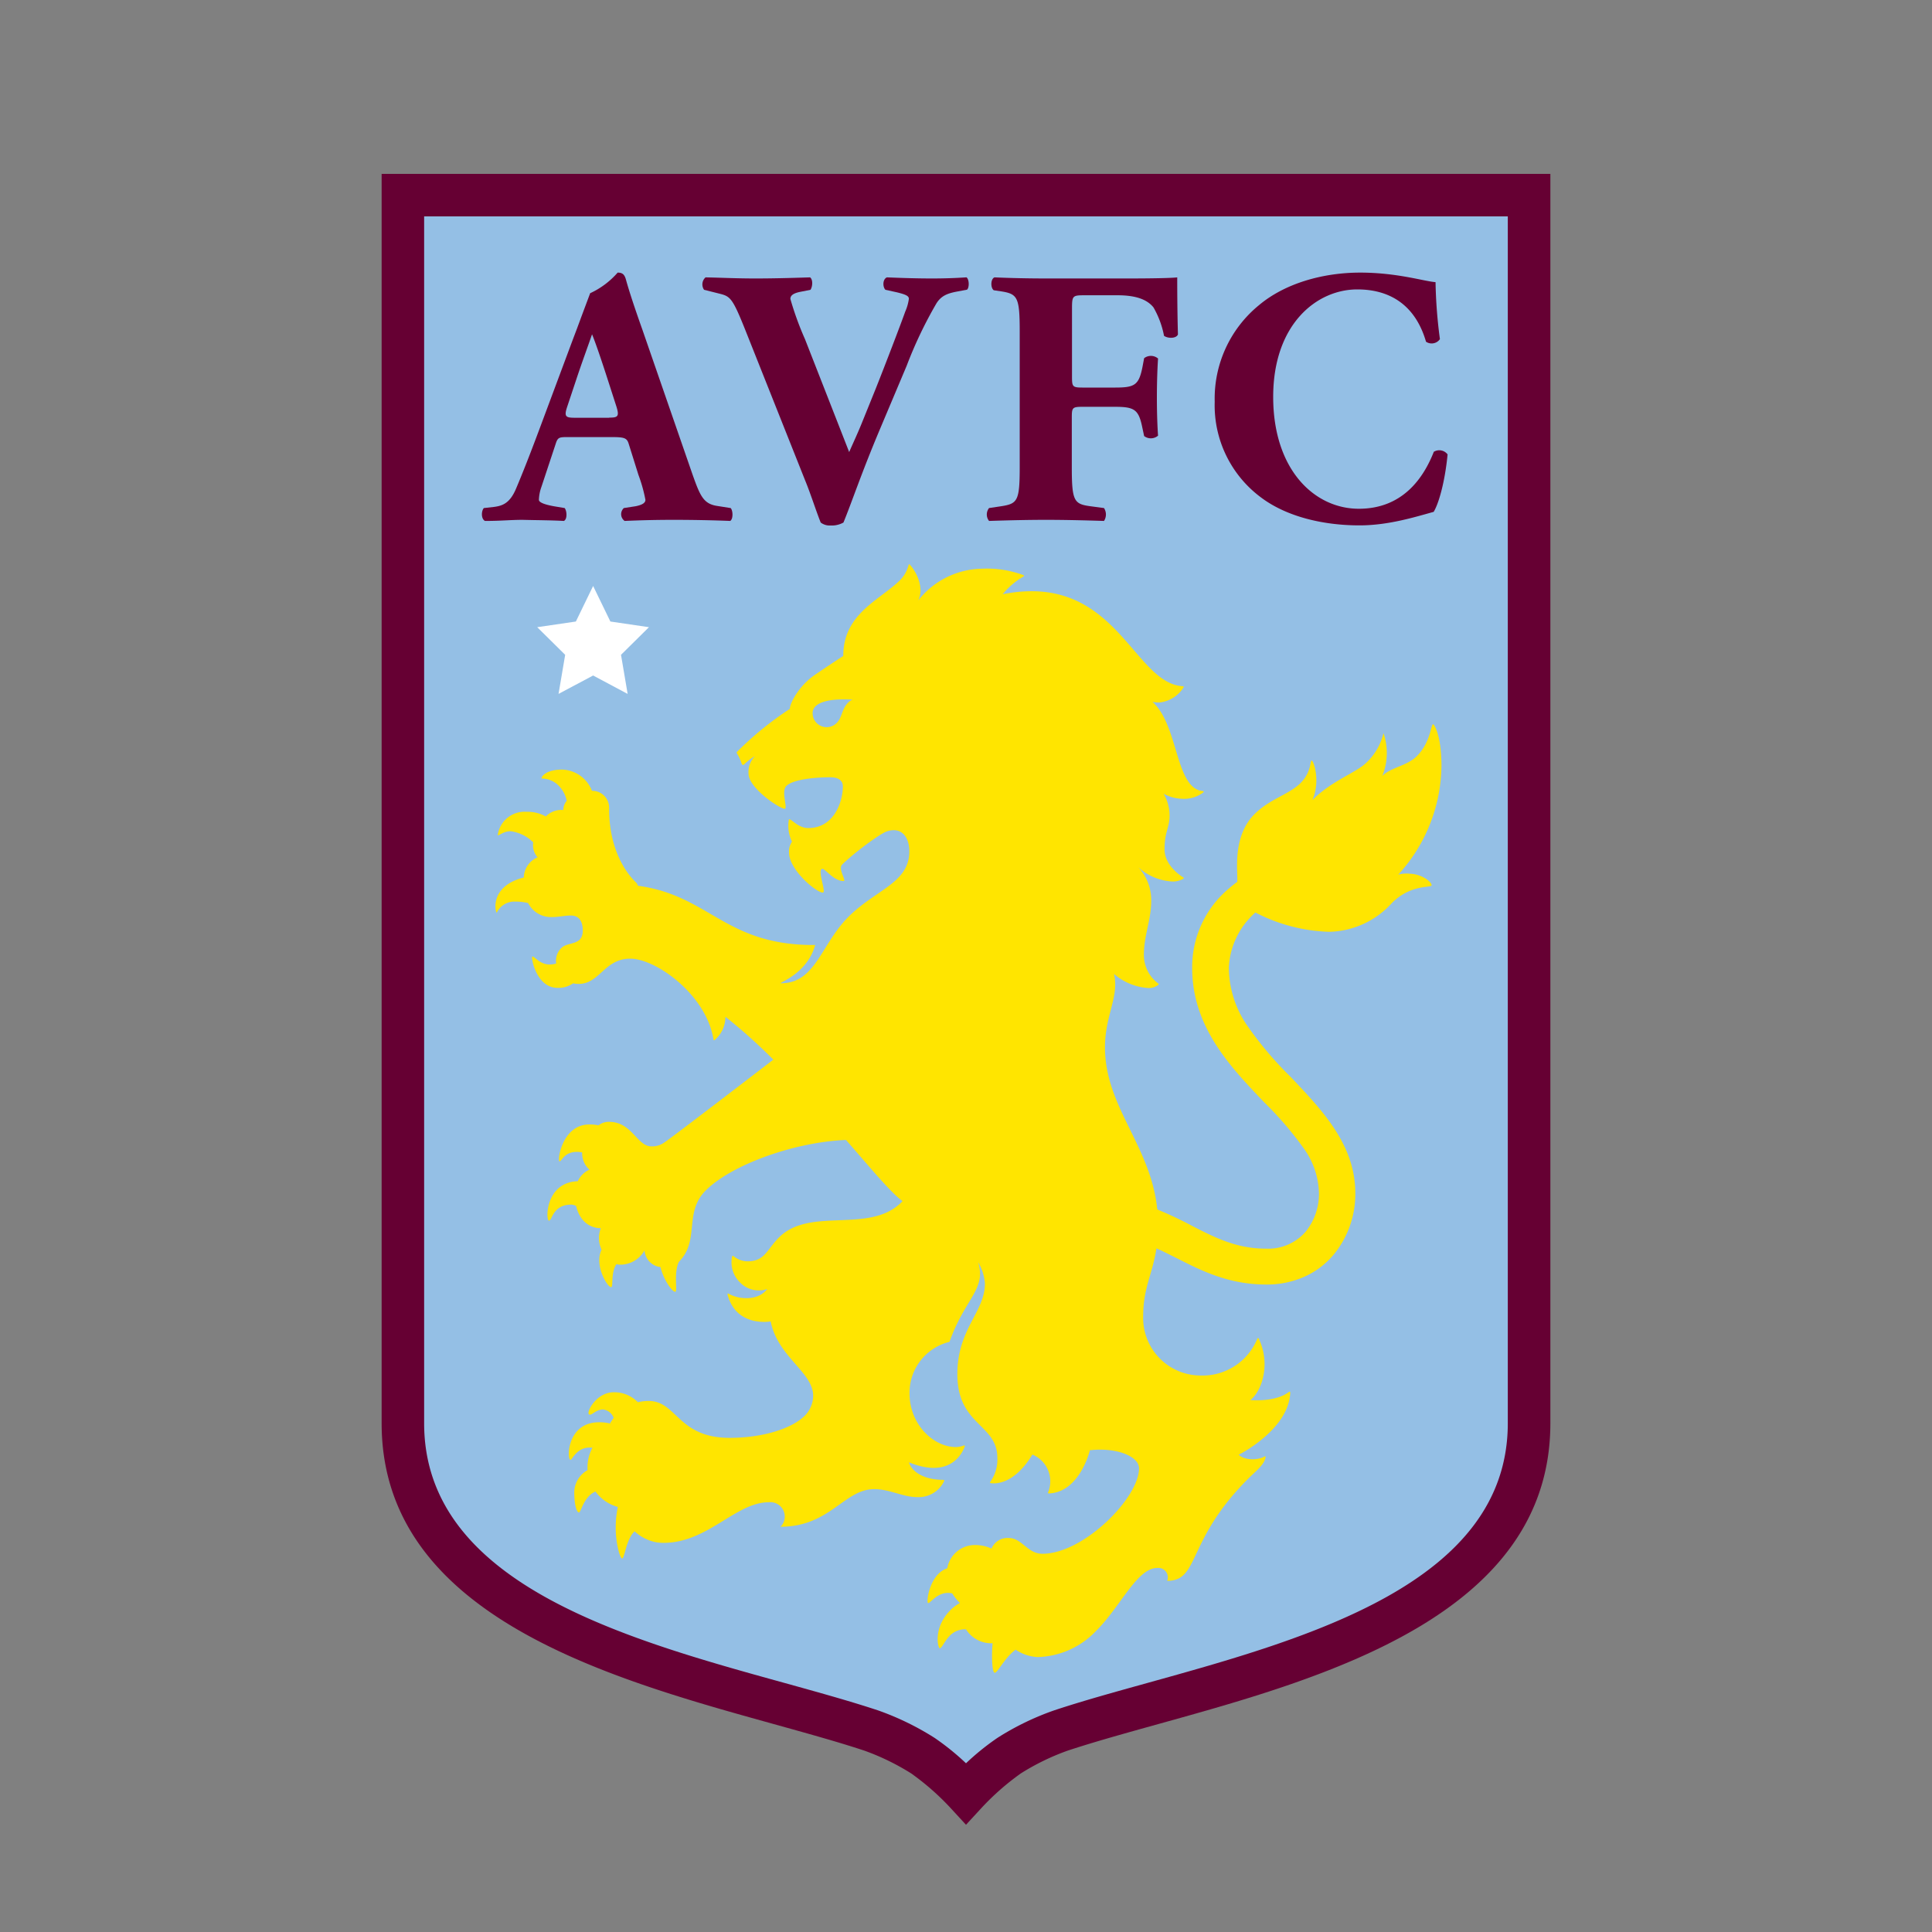
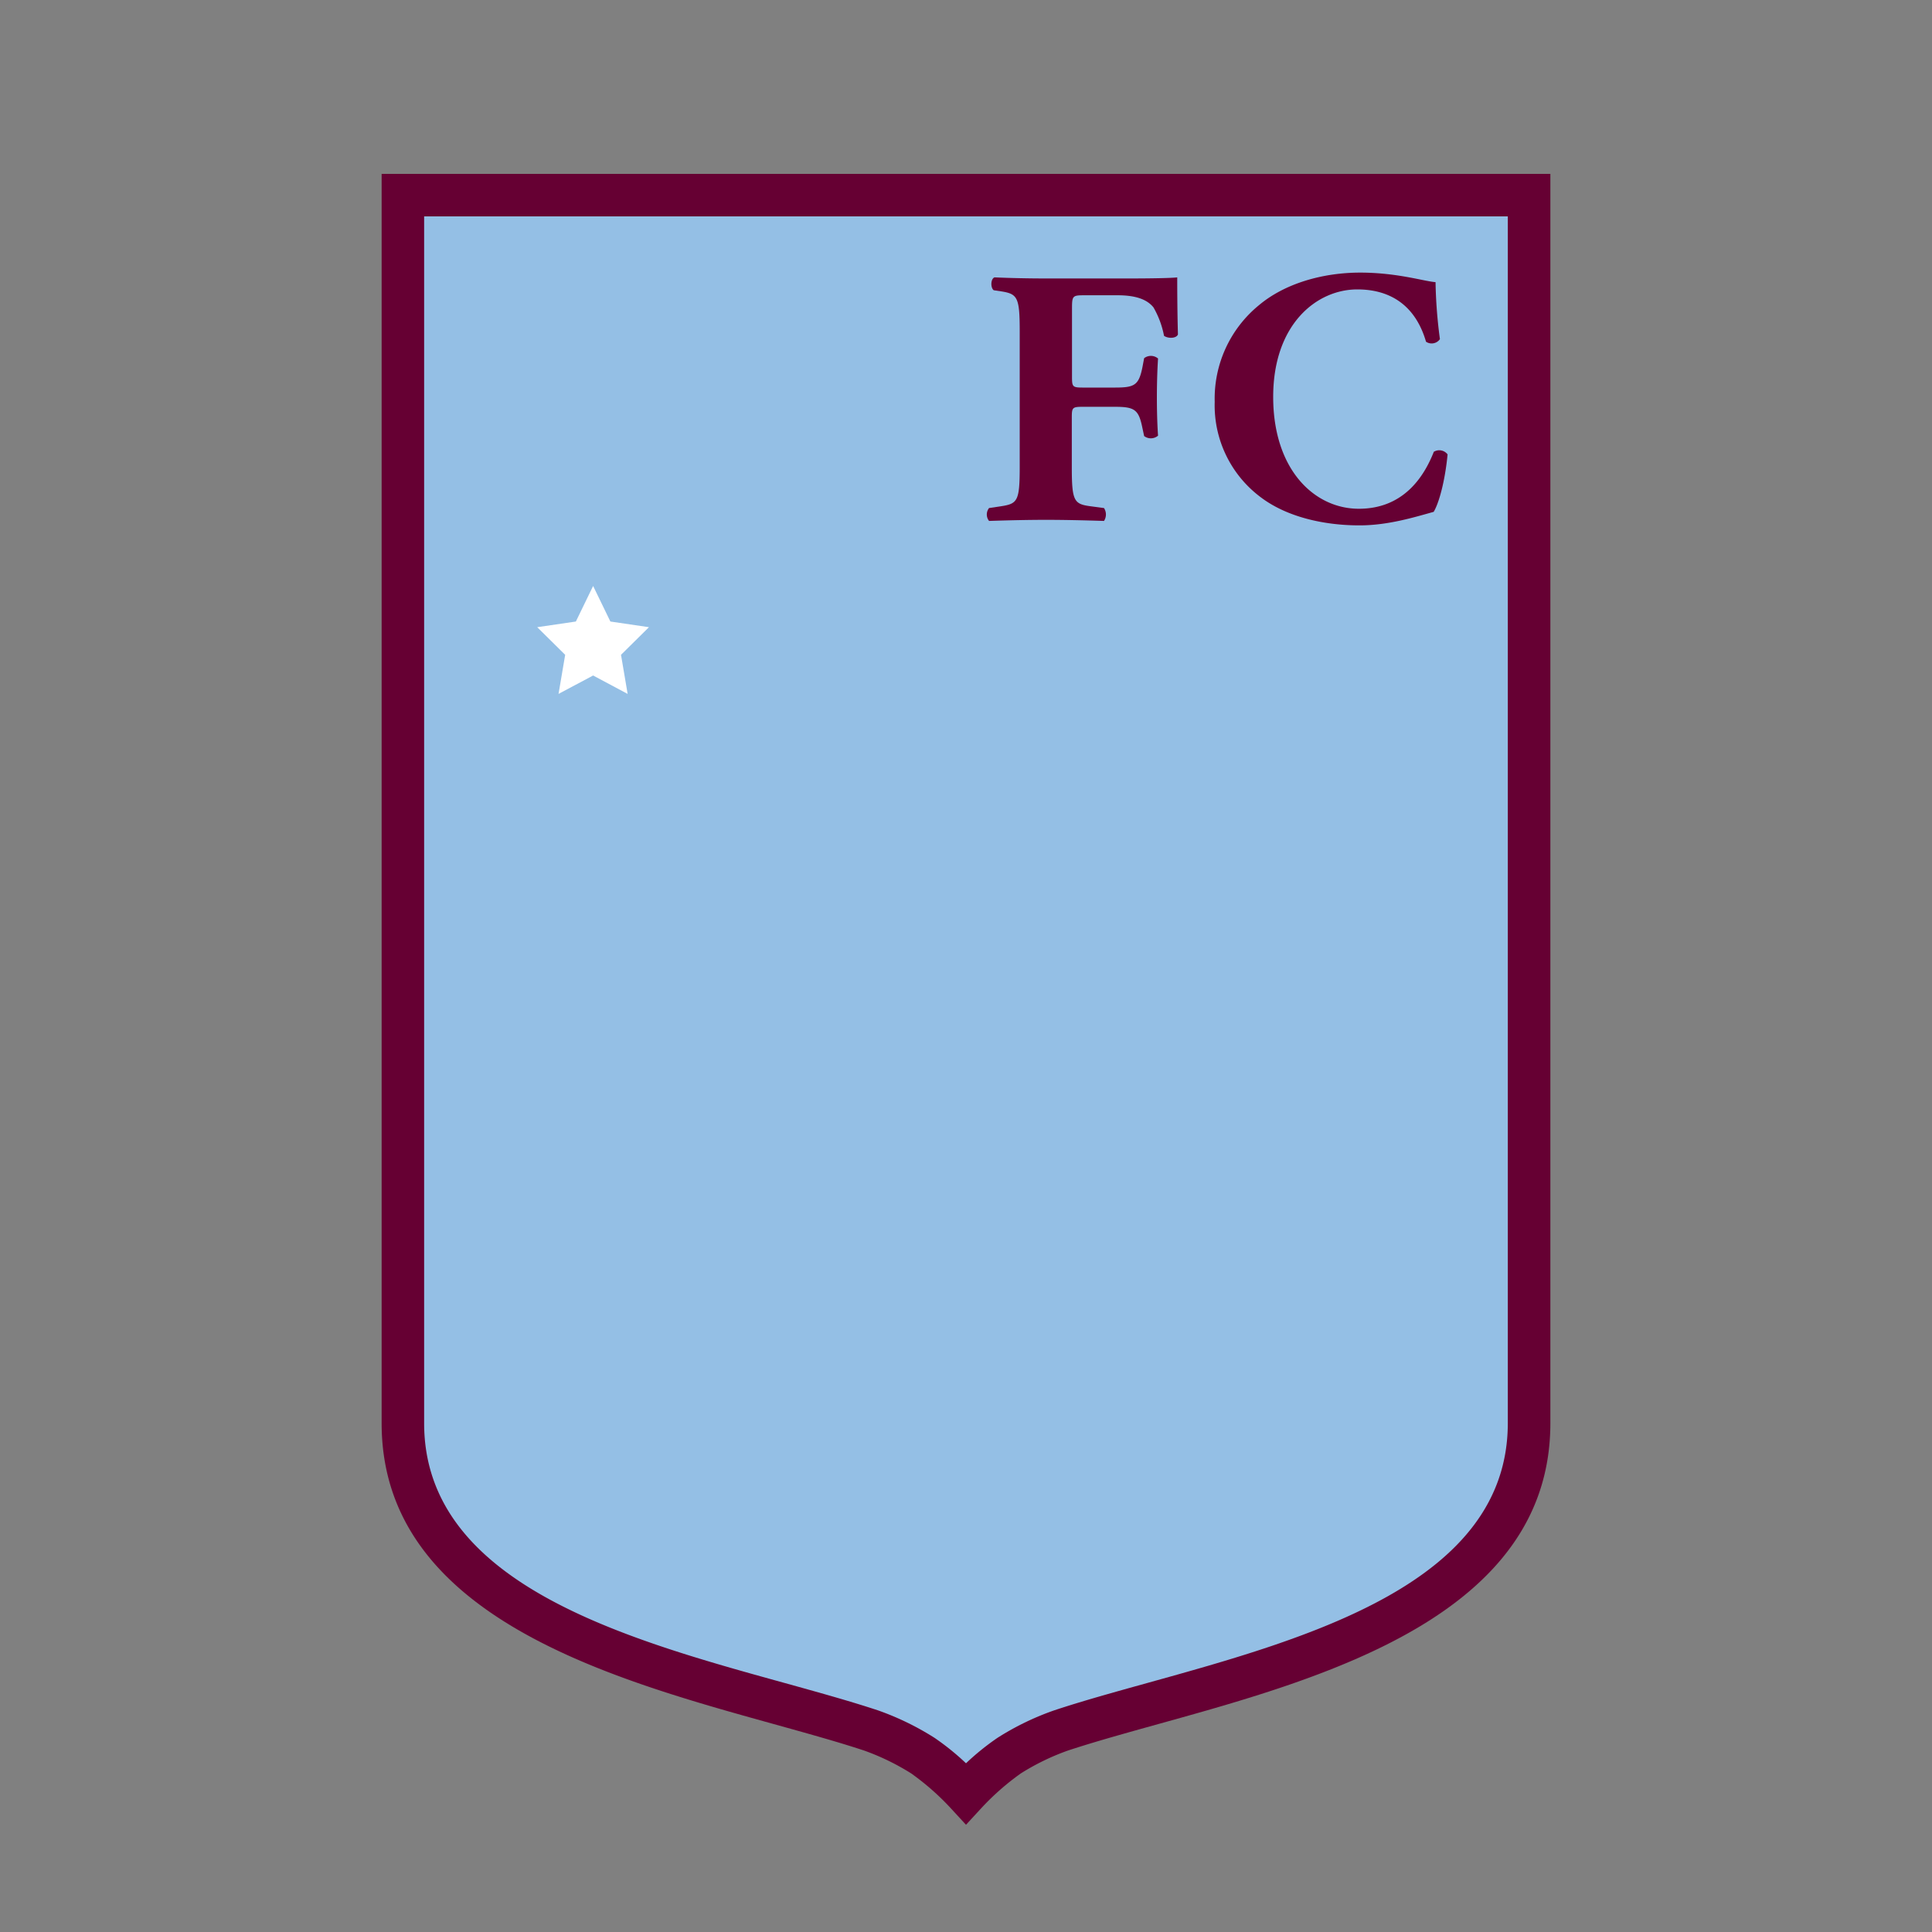
<svg xmlns="http://www.w3.org/2000/svg" viewBox="0 0 300 300">
  <rect x="0" y="0" width="300" height="300" fill="#808080" stroke="none" />
  <defs>
    <style>.cls-1{fill:#603;}.cls-2{fill:#94bfe5;}.cls-3{fill:#fff;}.cls-4{fill:#ffe500;}.cls-5{fill:none;}</style>
  </defs>
  <title>aston-villa-fc-svg</title>
  <g id="Layer_2" data-name="Layer 2">
    <g id="Layer_25" data-name="Layer 25">
      <path class="cls-1" d="M59.26,27V221c0,29.8,35.12,39.56,60.77,46.68,5.13,1.43,10,2.77,14.17,4.15a37.22,37.22,0,0,1,7.28,3.54,39.69,39.69,0,0,1,6.08,5.33l2.44,2.65,2.44-2.65a39.69,39.69,0,0,1,6.08-5.33,36.9,36.9,0,0,1,7.26-3.53c4.21-1.39,9.06-2.73,14.19-4.16,25.65-7.12,60.77-16.88,60.77-46.68V27Z" />
      <path class="cls-2" d="M234.13,221c0,24.78-31,33.4-55.93,40.32-5.21,1.45-10.13,2.81-14.5,4.26a42.27,42.27,0,0,0-8.81,4.27,39.24,39.24,0,0,0-4.89,3.95,39.24,39.24,0,0,0-4.89-3.95,42.87,42.87,0,0,0-8.82-4.28c-4.36-1.44-9.28-2.8-14.5-4.25C96.88,254.44,65.86,245.82,65.86,221V33.6H234.13Z" />
      <polygon class="cls-3" points="86.73 107.75 92.1 104.89 97.46 107.75 96.43 101.68 100.77 97.39 94.78 96.51 92.1 90.99 89.42 96.51 83.42 97.39 87.76 101.68 86.73 107.75" />
-       <path class="cls-1" d="M150,43.07c-1.64.11-3.35.17-5.28.17-2.15,0-4.31-.06-7-.17-.68.28-.68,1.48-.23,1.93l1.82.4c1.36.34,1.82.56,1.82,1a7.43,7.43,0,0,1-.57,2c-.68,1.93-3.12,8.29-4.54,11.86l-2.16,5.34c-.68,1.7-1.59,3.63-2,4.6L130,65.44l-5-12.77a47.72,47.72,0,0,1-2.27-6.25c0-.51.39-.85,1.42-1.08l1.7-.34c.34-.51.4-1.59-.06-1.93-3.46.11-5.9.17-8.51.17-3,0-4.83-.11-7.72-.17a1.45,1.45,0,0,0-.23,1.93l2.27.57c1.82.45,2.1.57,4.26,6l9.19,23.1c.8,1.93,1.76,4.94,2.39,6.47a2.31,2.31,0,0,0,1.53.46,3.78,3.78,0,0,0,2-.46c1.31-3.18,2.78-7.66,5.68-14.53l4.14-9.82a65.49,65.49,0,0,1,4.6-9.65c.74-1.2,1.7-1.59,3.29-1.88l1.48-.28c.39-.34.34-1.7-.12-1.93" />
      <path class="cls-1" d="M175.13,43.24h-12.7c-2.72,0-5.56-.06-8-.17-.63.23-.63,1.65-.12,2l1.14.17c2.55.4,2.89.91,2.89,6.19V72.53c0,5.28-.34,5.68-2.89,6.08l-1.87.28a1.61,1.61,0,0,0,0,2c3.4-.11,6.24-.17,8.85-.17s5.51.06,9,.17a1.84,1.84,0,0,0,0-2l-2.1-.28c-2.56-.34-2.9-.8-2.9-6.08V64.87c0-1.53.06-1.7,1.59-1.7h5.15c3,0,3.64.45,4.2,3.18l.29,1.36a1.72,1.72,0,0,0,2.16-.06c-.12-1.7-.18-3.8-.18-5.9s.06-4.26.18-6.08a1.72,1.72,0,0,0-2.16-.05L177.4,57c-.56,2.78-1.19,3.18-4.2,3.18h-5.15c-1.53,0-1.59-.17-1.59-1.7V48.18c0-2.21,0-2.33,1.87-2.33h5.21c2.9,0,4.6.68,5.57,1.88a14.15,14.15,0,0,1,1.64,4.42c.68.46,1.93.4,2.16-.22-.11-3.81-.11-7.89-.11-8.86-.8.11-4,.17-7.67.17" />
      <path class="cls-1" d="M222.62,70.21C221.09,74.07,217.91,79,211,79S197.7,72.93,197.7,61.63s6.76-16.69,13.06-16.69c5.5,0,9.14,2.84,10.67,8.12a1.56,1.56,0,0,0,2.16-.4,75.58,75.58,0,0,1-.68-8.85c-1.71-.11-5.91-1.48-11.7-1.48S199.52,44,195.49,47.39a18.72,18.72,0,0,0-6.87,15,17.8,17.8,0,0,0,7.21,14.87c4,3,9.7,4.32,15.27,4.32,4.43,0,8.46-1.25,11.52-2.1.8-1.31,1.76-4.72,2.16-8.92a1.62,1.62,0,0,0-2.16-.39" />
-       <path class="cls-1" d="M111.29,78.55c-2.1-.34-2.61-1.64-3.8-5L99.77,51.25c-1.42-4-2.1-6.14-2.56-7.78-.22-.85-.56-1.14-1.3-1.14a12.76,12.76,0,0,1-4.27,3.2L90.23,49.3c-.19.53-.41,1.11-.65,1.76l-.7,1.85s0,0,0,0L83.7,66.8c-1.53,4.09-2.61,6.81-3.57,9.08s-2.1,2.67-3.47,2.84l-1.53.17c-.4.46-.45,1.65.17,2,2.61,0,3.92-.17,5.85-.17,2.38.06,4.43.06,6.41.17.57-.28.46-1.59.12-2L86,78.61c-1.59-.29-2.32-.63-2.32-1a6.53,6.53,0,0,1,.39-2L86.26,69c.34-1.07.51-1.13,1.87-1.13h6.76c2,0,2.44.11,2.72,1l1.53,4.88a23.24,23.24,0,0,1,1.08,3.86c0,.34-.22.74-1.53,1l-1.82.28a1.29,1.29,0,0,0,.12,2c2.61-.11,4.82-.17,7.66-.17s6,.06,8.74.17c.51-.34.4-1.7.06-2ZM94.6,64.87H89.27c-1.42,0-1.71-.17-1.2-1.7l1.42-4.26c.86-2.61,2-5.68,2.44-7,.51,1.19,1.54,4.25,2.33,6.7l1.48,4.59c.45,1.48.17,1.65-1.14,1.65" />
-       <path class="cls-4" d="M131.68,109.12c-1,1-.87,2.25-1.77,3.15a2.18,2.18,0,0,1-3.73-1.55c0-1.13,1.27-2.12,4.82-2.12.41,0,.91,0,1.39.05a1.71,1.71,0,0,0-.71.47m87,26.52a5.9,5.9,0,0,0-1.56.17,25.38,25.38,0,0,0,6.71-16.87c0-4.68-1.11-6.48-1.3-6.48-.35,0-.36,2.78-2.51,4.94-1.56,1.56-4,1.72-5.37,3.08a9.52,9.52,0,0,0,.18-6.64,9.27,9.27,0,0,1-2.61,4.54c-1.62,1.62-5.37,2.79-8.43,5.85,1.3-3,.17-6.14-.11-6.14s0,1.8-1.77,3.54-4.76,2.44-7.11,4.79c-3.25,3.25-2.67,8.19-2.67,10,0,.16,0,.33,0,.51-.45.32-.91.69-1.37,1.09a15.91,15.91,0,0,0-5.64,12.29c0,9.17,5.95,15.38,11.19,20.86a54,54,0,0,1,6.1,7.1,12.41,12.41,0,0,1,2.4,7,9.36,9.36,0,0,1-2.08,6,7.7,7.7,0,0,1-6.17,2.62c-4.51,0-7.82-1.68-11.33-3.47a61.06,61.06,0,0,0-5.53-2.62c-1-9.91-8.12-15.89-8.12-25.17,0-5,2.24-7.86,1.4-11.4a9,9,0,0,0,5.34,2.19,2.38,2.38,0,0,0,1.56-.51.11.11,0,0,0,0-.17,5.52,5.52,0,0,1-2.26-4.46c0-3.06,1.14-5.4,1.14-8.44a7.44,7.44,0,0,0-2-5.17,8.54,8.54,0,0,0,5,2.19,3.23,3.23,0,0,0,2-.42.11.11,0,0,0,0-.18c-.58-.36-2.93-1.94-2.93-4.38,0-2.78.78-3.31.78-5.26a6.76,6.76,0,0,0-.92-3.37,6.23,6.23,0,0,0,2.84.78,4.92,4.92,0,0,0,3.34-1,.11.11,0,0,0-.06-.19c-4.35-.33-3.76-10.22-7.86-13.86a5.42,5.42,0,0,0,1.09.1,5,5,0,0,0,3.75-2.36.11.11,0,0,0-.09-.16c-7.84-.4-10.34-17.79-28-14.29a11.88,11.88,0,0,1,3.23-2.76.11.11,0,0,0,0-.2,16.22,16.22,0,0,0-6.44-1,12.83,12.83,0,0,0-9.91,4.93c.95-1.92-.21-4.36-1.29-5.55a.11.11,0,0,0-.19,0A5.31,5.31,0,0,1,139.85,90c-3.19,3.19-8.91,5.23-8.91,11.86,0,0-1.87,1.2-4.4,2.93s-3.9,4.44-3.9,5.29a51.25,51.25,0,0,0-8.19,6.66.21.21,0,0,0,0,.28,6.84,6.84,0,0,1,.73,1.6.22.22,0,0,0,.36.09,8,8,0,0,1,1.69-1.3,3.5,3.5,0,0,0-1,2.69c0,2.41,5.36,5.8,5.69,5.46s-.63-2.7.18-3.51c1.2-1.2,5.46-1.36,6.78-1.36s2,.51,2,1.42c0,2.26-1.29,6.47-5.38,6.47-1.65,0-2.73-1.6-3-1.33a5.56,5.56,0,0,0,.48,3.44,2.68,2.68,0,0,0-.46,1.67c0,2.93,4.84,6.68,5.34,6.19.33-.33-1-3.64-.15-3.64.45,0,1.75,1.89,3.24,1.89a.22.22,0,0,0,.12,0c.24-.24-.94-1.91-.31-2.54,1.63-1.64,5.87-4.83,7-5.18,2.25-.72,3.44.92,3.44,3.12,0,4.91-5.2,5.91-9.46,10.17s-5.09,10.31-10.45,10.31c-.7,0,4-1.29,5.29-5.94-14,.1-16.35-7.7-27.54-9.2a.9.9,0,0,0-.25-.48c-.29-.3-4.21-3.74-4.21-11.5a2.61,2.61,0,0,0-2.66-2.76h0a5.14,5.14,0,0,0-4.63-3.3c-2.65,0-3.33,1.23-3.17,1.39A3.68,3.68,0,0,1,86.75,122,4.61,4.61,0,0,1,88,124.35a2.21,2.21,0,0,0-.53,1.43,3.33,3.33,0,0,0-2.71,1,5.86,5.86,0,0,0-3-.72,4.19,4.19,0,0,0-4.47,3.62c.16.16.84-.61,2-.61a6.1,6.1,0,0,1,3.51,1.73,2.79,2.79,0,0,0,.68,2.32,3.52,3.52,0,0,0-2.15,3.14l-.27.07c-5.1,1.43-4.13,5.4-3.92,5.4A3,3,0,0,1,80,140a8.64,8.64,0,0,1,2,.22,4,4,0,0,0,3.71,2.18c1.06,0,2-.24,2.91-.24,1.16,0,1.87.71,1.87,2.34,0,2.4-2.3,1.68-3.33,2.71a2.79,2.79,0,0,0-.81,2.29.57.57,0,0,0,0,.12,3.74,3.74,0,0,1-1,.15c-1.59,0-2.49-1.43-2.7-1.22s.67,4.84,3.9,4.84a3.94,3.94,0,0,0,2.44-.7,3.88,3.88,0,0,0,.87.09c3.26,0,4-3.92,8-3.92s11.83,5.59,12.93,12.56a.11.11,0,0,0,.18.08,4.71,4.71,0,0,0,1.67-3.62,83.48,83.48,0,0,1,7.44,6.66S104,176.9,103.16,177.4a3.21,3.21,0,0,1-2,.61c-2.26,0-3-3.81-6.58-3.81a2.63,2.63,0,0,0-1.65.54,6.63,6.63,0,0,0-1.43-.13c-4.25,0-5,5.72-4.62,5.72s.7-1.47,2.72-1.47a4.46,4.46,0,0,1,.8.09,3.38,3.38,0,0,0,1.13,2.67,3.66,3.66,0,0,0-1.81,1.8c-5.07.16-5,6.12-4.48,6.12s.56-2.49,3.47-2.49a1.77,1.77,0,0,1,.75.22c.52,2.21,2,3.44,3.84,3.44a4.22,4.22,0,0,0,.11,3.33c-1.17,2.45.92,5.83,1.47,5.83.4,0-.09-2.15.83-3.57a2.57,2.57,0,0,0,.62.08,4.32,4.32,0,0,0,3.75-2.22,2.8,2.8,0,0,0,2.48,2.59c.5,2.07,1.84,3.84,2.28,3.84s-.29-2.84.57-4.65c3.32-3.32.72-7.63,4.17-11.08,4-4,13.75-7.52,21.78-7.85,2.9,3.27,6.93,8.21,8.78,9.49l-.19.21c-5,4.95-14.18.61-19,5.45-1.92,1.93-2.18,3.7-4.89,3.7a3.49,3.49,0,0,1-2.19-.83.11.11,0,0,0-.18.05,4.35,4.35,0,0,0,1.16,4,4.06,4.06,0,0,0,4.28,1.08c-1.33,1.8-4.27,1.71-6,.72a.11.11,0,0,0-.16.13c1.35,5.16,6.7,4.18,6.7,4.18,1.11,5.55,6.6,7.86,6.6,11.57A4.48,4.48,0,0,1,125,219.8c-2.08,2.09-6.68,3.47-11.7,3.47-8.07,0-8.18-5.73-12.59-5.73a7,7,0,0,0-1.66.2,5.09,5.09,0,0,0-3.74-1.55c-2.68,0-4.24,3-3.88,3.4s1-.73,2.21-.73a2,2,0,0,1,1.65,1.32,7.12,7.12,0,0,0-.57.86,6.82,6.82,0,0,0-1.7-.19c-5.06,0-5,5.84-4.44,5.84.3,0,1-2.17,3.42-1.89a6.31,6.31,0,0,0-.77,3c0,.16,0,.33,0,.49a4,4,0,0,0-2.06,3.37c0,2.11.4,3.19.73,3.19s.71-2.44,2.56-3.25A6.38,6.38,0,0,0,95.94,234a15.19,15.19,0,0,0-.33,3.41c0,2,.62,4.58,1,4.58s.62-3,1.93-4.21a6.6,6.6,0,0,0,2,1.29,6,6,0,0,0,2.51.5h.18c6.75-.11,11.06-6.3,16.13-6.3a2.24,2.24,0,0,1,1.85,3.8c7.68,0,9.87-5.84,14.55-5.84,2.38,0,4.51,1.26,6.68,1.24a4.37,4.37,0,0,0,4.18-2.52.11.11,0,0,0-.1-.16c-3.59,0-5.1-1.66-5.38-2.72,6.41,2.6,8.29-1.42,8.67-2.48a.11.11,0,0,0-.15-.14,3.47,3.47,0,0,1-1.23.25c-3.47,0-7.2-3.5-7.2-8.34a8.14,8.14,0,0,1,6.21-8c2.39-6.77,5.75-8.13,4.45-12.36,0,0,0,0,0,0s0,0,0,0a7.64,7.64,0,0,1,1.05,3.29c0,4.46-4.28,7-4.28,14.1,0,8,6.21,7.68,6.21,13a5.91,5.91,0,0,1-1.12,3.73.11.11,0,0,0,.07.18c.76.12,3.67.21,6.49-4.44a4.5,4.5,0,0,1,2.43,5.89.11.11,0,0,0,.1.15c4.84-.15,6.4-6.71,6.4-6.71,4.27-.47,7.63,1,7.63,2.8,0,4.62-8.63,13.28-15,13.28-2.35,0-3.17-2.45-5.24-2.45a2.7,2.7,0,0,0-2.67,1.64,6.22,6.22,0,0,0-2.48-.55,4.36,4.36,0,0,0-4.39,3.61c-2.71.9-3.27,5.11-3,5.38s1.54-2,3.77-1.48a8.08,8.08,0,0,0,1.2,1.5,6.14,6.14,0,0,0-1.45,1.07c-2.67,2.67-2,5.65-1.74,5.91s.76-1,1.5-1.78A3.26,3.26,0,0,1,150,253a4.61,4.61,0,0,0,4.13,2.16c-.15,1.55-.13,4.16.25,4.55s1.5-2.23,3.33-3.55a6.71,6.71,0,0,0,3.41,1.15,13,13,0,0,0,9.2-4.19c3.71-3.71,6.25-9.65,9.39-9.65a1.47,1.47,0,0,1,1.53,2c5.07,0,2.91-6.19,12.55-15.83,1.18-1.18,2.55-2.2,2.73-3.37a.11.11,0,0,0-.17-.11c-.84.54-3,.7-4-.27,0,0,7.8-3.88,8-9.68a.12.12,0,0,0-.18-.09c-2.11,1.66-6,1.28-6,1.28,1.82-1.47,3.16-5.62,1.28-9.56a.11.11,0,0,0-.2,0,9.18,9.18,0,0,1-8.86,5.75,8.94,8.94,0,0,1-8.88-9.16c0-4.52,1.46-6.55,2.06-10.59,1,.44,2.08,1,3.2,1.55,3.76,1.91,8,4.07,13.86,4.07a14.29,14.29,0,0,0,6-1.25,12.63,12.63,0,0,0,4.41-3.33,14.77,14.77,0,0,0,3.41-9.62c0-7.5-5.11-12.83-10-18a55.76,55.76,0,0,1-6.78-8,16.08,16.08,0,0,1-2.86-9,12.16,12.16,0,0,1,4.13-8.57,26.43,26.43,0,0,0,11.43,3,13.49,13.49,0,0,0,9.77-4.48c2.81-2.81,5.82-2.37,6.12-2.68s-1.28-1.86-3.48-1.86" />
-       <rect class="cls-5" width="300" height="300" />
    </g>
  </g>
</svg>